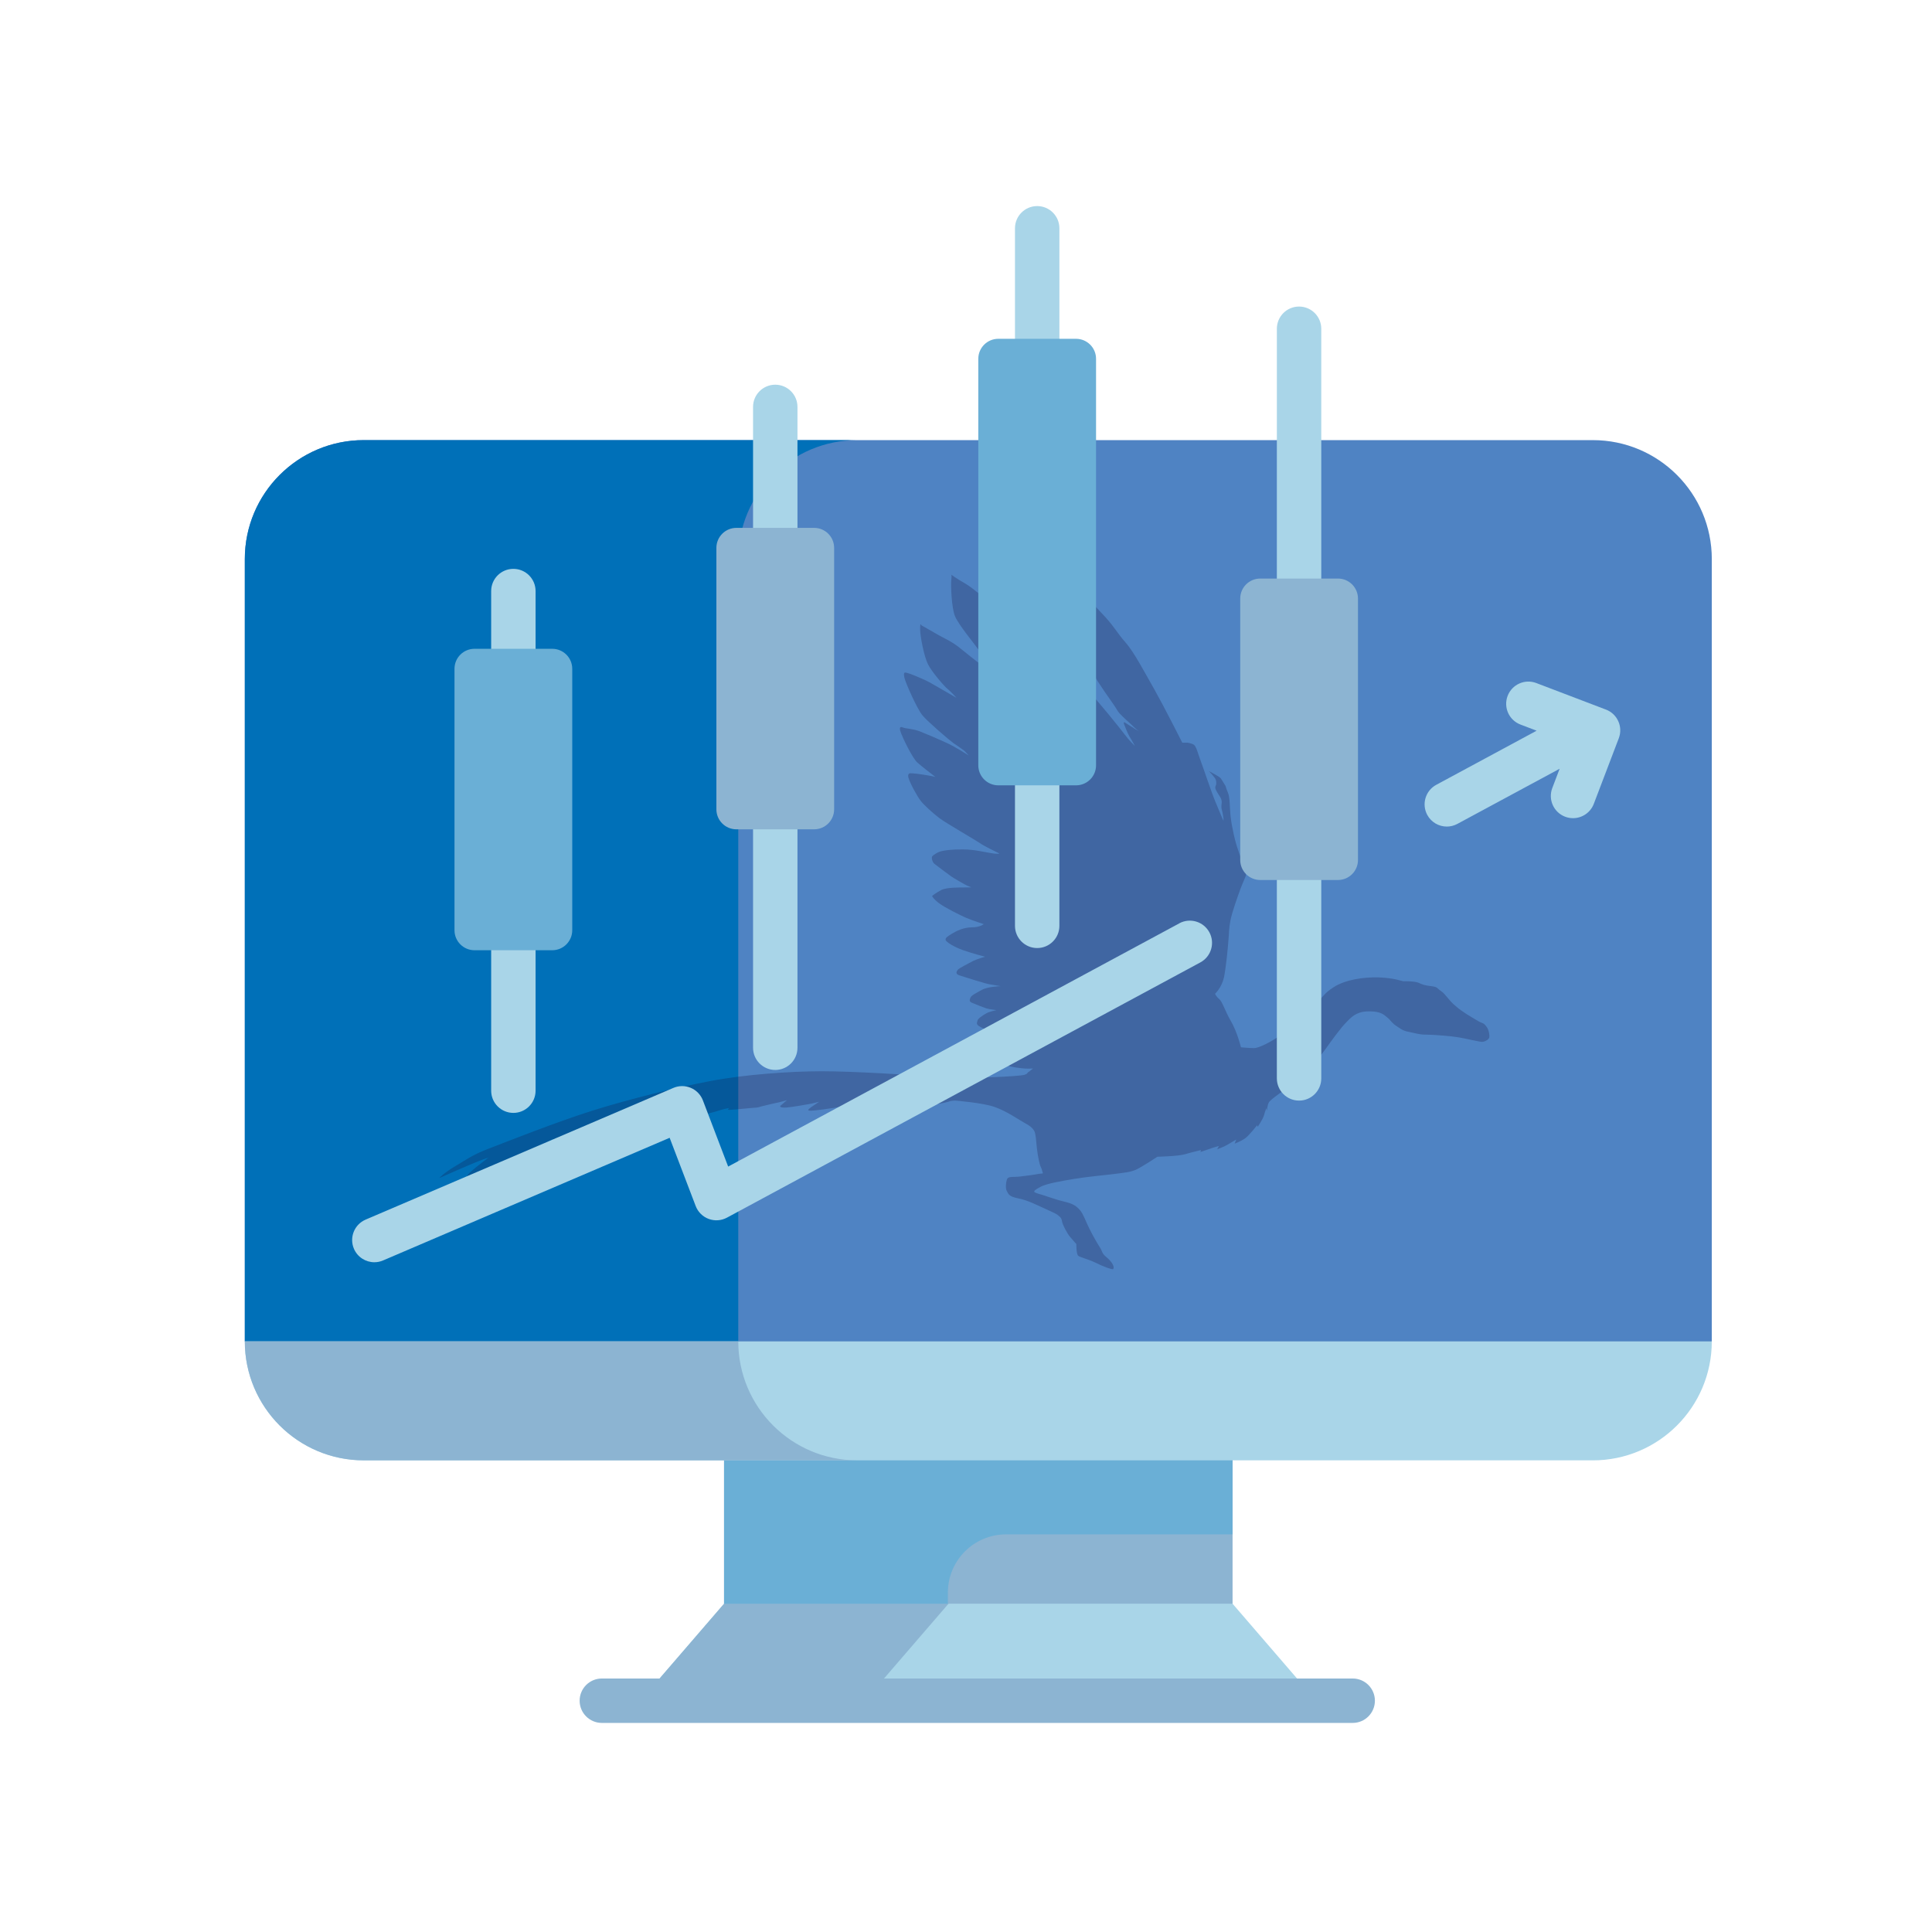
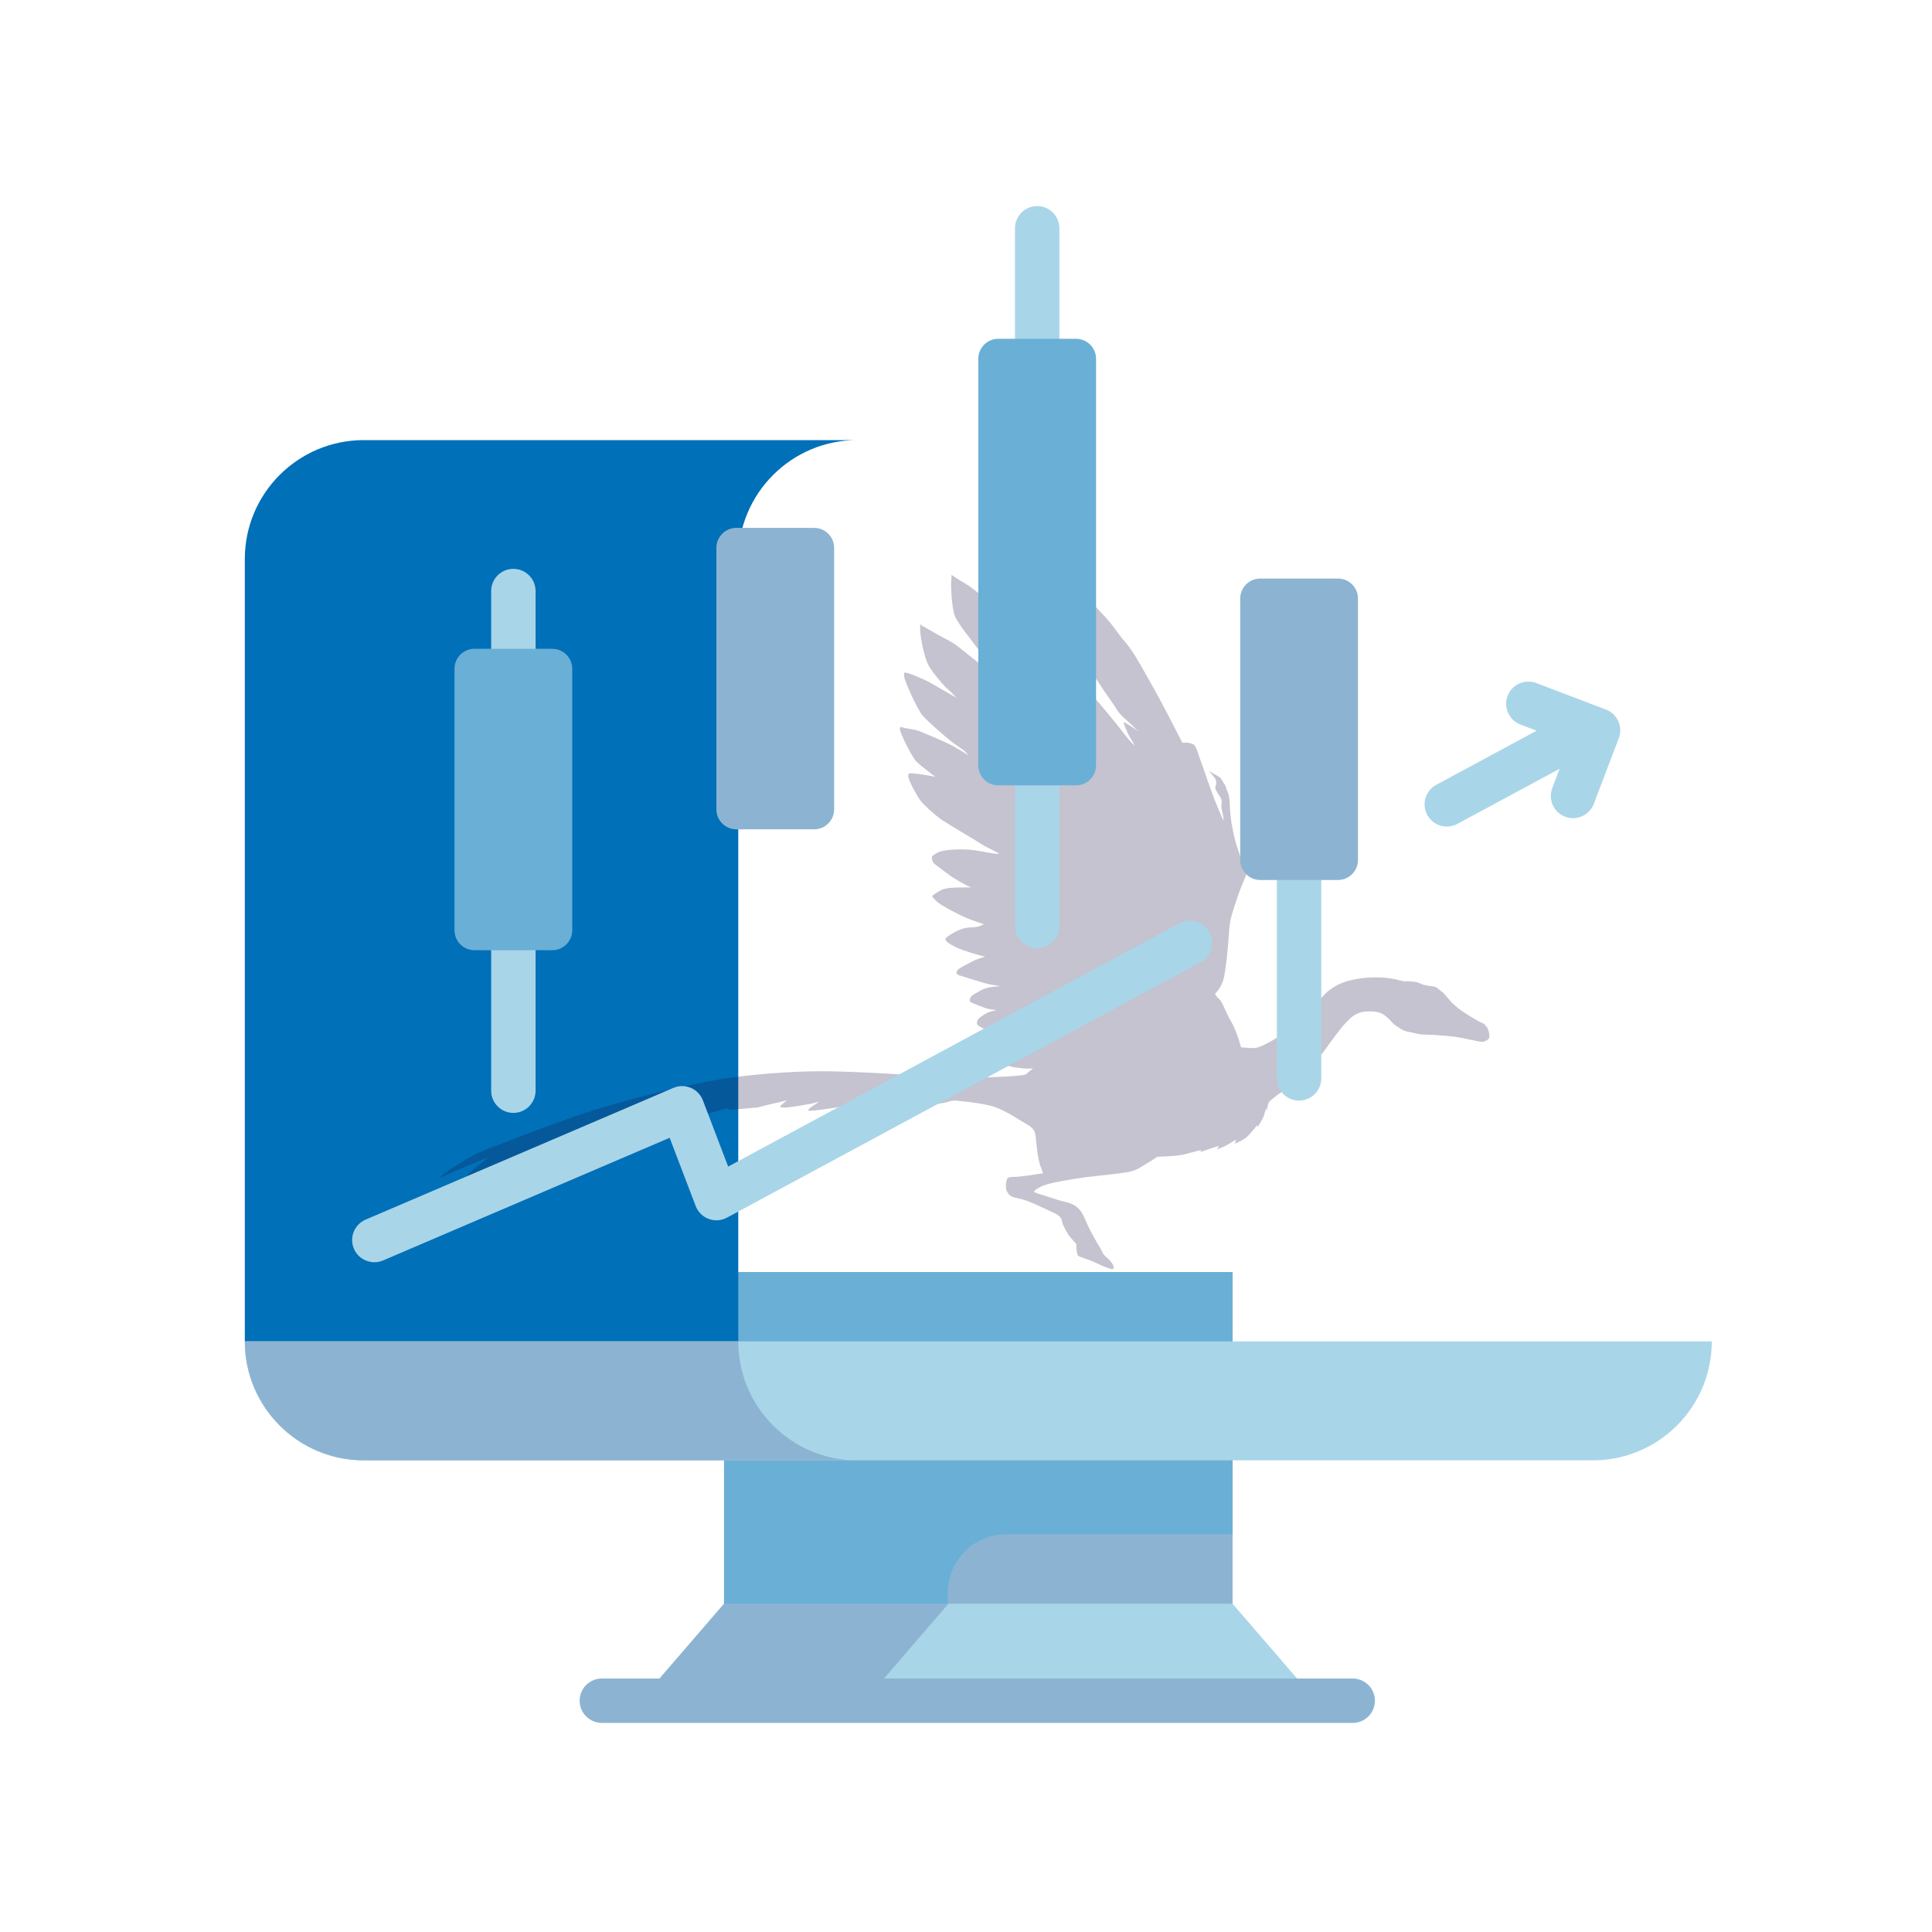
<svg xmlns="http://www.w3.org/2000/svg" fill="none" height="150" viewBox="0 0 150 150" width="150">
  <mask id="a" height="71" maskUnits="userSpaceOnUse" width="114" x="18" y="34">
    <path d="m127.353 104.576 4.388-4.364v-57.37c0-4.819-4.13-8.725-9.225-8.725h-95.292c-5.094 0-9.224 3.907-9.224 8.725v57.37l8.007 4.364z" fill="#13103e" fill-opacity=".5" />
  </mask>
  <mask height="150" maskUnits="userSpaceOnUse" width="150" x="0" y="0">
-     <path d="m0 0h150v150h-150z" fill="#000" />
-   </mask>
+     </mask>
  <path d="m95.696 124.513-3.35-3.903h-32.598l-3.533 3.903-6.492 7.529h52.465z" fill="#a9d5e8" />
  <path d="m77.173 120.61h-17.425l-3.533 3.903-6.492 7.529h17.425l6.492-7.529z" fill="#8cb4d2" />
  <path d="m56.215 98.762h39.481v25.75h-39.481z" fill="#8cb4d2" />
  <path d="m95.696 98.762h-22.103-17.378v25.75h17.378v-.865c0-2.496 2.023-4.519 4.519-4.519h17.584z" fill="#6aafd6" />
-   <path d="m128.51 108.762 4.394-4.62v-60.734c0-5.101-4.136-9.237-9.237-9.237h-95.422c-5.101 0-9.237 4.136-9.237 9.237v60.734l8.018 4.62z" fill="#4f83c3" />
  <path d="m57.319 104.141v-60.734c0-5.101 4.136-9.237 9.237-9.237h-38.312c-5.101 0-9.237 4.136-9.237 9.237v60.734l8.018 4.62h31.532c-.786-1.36-1.238-2.937-1.238-4.62z" fill="#0070b8" />
  <path d="m19.007 104.143h113.896c0 5.104-4.136 9.239-9.237 9.239h-95.422c-5.101 0-9.237-4.135-9.237-9.239z" fill="#a9d5e8" />
  <path d="m57.319 104.141h-38.312c0 5.104 4.136 9.239 9.237 9.239h38.311c-5.101 0-9.236-4.136-9.236-9.239z" fill="#8cb4d2" />
  <g mask="url(#a)">
    <path d="m83.69 97.481c-.139-.238-.121-.893-.121-.893s-.37-.406-.509-.58c-.162-.185-.579-.927-.608-1.2-.046-.261-.15-.325-.295-.446-.133-.122-.324-.197-.914-.469-.579-.249-1.383-.696-2.187-.852-.793-.151-.764-.383-.891-.58-.133-.22-.035-.852.046-.956.087-.122.295-.133.567-.133.272 0 .729-.064.978-.099.26-.012.978-.162 1.134-.162.133.023.046-.133.046-.133s-.046-.22-.133-.383-.226-.817-.295-1.414c-.064-.58-.087-1.177-.22-1.397-.133-.22-.324-.383-.752-.609-.405-.22-1.394-.916-2.309-1.229-.891-.325-3.067-.498-3.067-.498s-.318 0-.509.087c-.22.064-.926.226-1.522.226-.608-.023-.469-.197-.469-.261.023-.064.064-.151.064-.151s-.121.052-.22.087c-.098.012-.497.122-.717.151-.22.023-.879.023-1.065-.012-.162-.035-.023-.151-.023-.151s-.064-.035-.48.064c-.405.122-1.076.348-1.556.435-.497.087-1.348.185-1.545.185s-.162-.035-.121-.151c.064-.099.469-.371.469-.371s-.318.035-.718.162c-.382.122-.631.22-.955.261-.324.052-1.545.226-1.84.226-.295 0-.185-.087-.133-.151.052-.064.781-.545.781-.545s-.347.087-.619.151c-.26.046-1.435.261-1.892.296-.469.035-.567-.052-.498-.133.064-.064.509-.435.509-.435s-.509.133-.608.162c-.098.012-.978.22-1.371.319-.382.122-.37.087-.879.133-.532.052-1.643.162-1.707.133-.046-.035.087-.133.087-.133s-.15 0-.619.133c-.446.151-1.678.498-2.222.498s-.295-.099-.283-.151.133-.261.133-.261-.411.185-.862.319c-.434.133-1.423.371-1.493.319-.087-.064-.046-.151-.046-.151s-1.423.406-2.025.498c-.579.087-.764-.046-.729-.064.023 0 .781-.469.781-.469s-.434.151-.579.197c-.15.064-.498.249-.816.406-.295.151-1.261.545-1.678.643-.417.099-.197-.087-.162-.162.035-.087.347-.412.347-.412s-.162.052-.434.162c-.26.122-1.238.51-1.84.696-.596.162-1.209.226-1.209.226s-.677.406-1.227.632c-.544.226-1.042.51-1.707.73-.665.226-.642.226-1.238.533-.608.296-2.21.927-2.372.951-.162.035 0-.151.295-.412.295-.261 1.296-1.026 1.296-1.026s-.596.197-1.296.498c-.718.296-2.534 1.101-2.534 1.101s.295-.371 1.412-1.026c1.111-.684 1.458-.893 2.633-1.339 1.163-.446 5.091-2.006 7.898-2.887 2.818-.881 6.428-1.774 9.084-2.278 2.656-.51 6.191-.765 8.69-.765 2.499 0 6.845.284 9.234.446 2.372.162 6.133-.064 6.463-.162.318-.099.162-.122.37-.249.185-.151.318-.249.318-.249s-.347.023-.683 0c-.347-.035-.949-.087-1.36-.249-.405-.151-.121-.47.15-.73.249-.249.509-.383.509-.383h-1.076c-.318-.012-1.076-.383-1.076-.481 0-.122.37-.481.48-.632.133-.133.654-.284.654-.284s-.26 0-.434-.035c-.15-.046-.926-.226-1.273-.446-.37-.197-.226-.325-.197-.499.035-.151.48-.435.683-.545.185-.122.781-.249.781-.249s-.567-.064-.781-.133c-.197-.064-.851-.319-1.111-.435-.26-.099-.185-.249-.121-.411.087-.185.446-.348.891-.597.434-.249 1.446-.284 1.446-.284s-.48-.075-.793-.133c-.318-.035-2.066-.597-2.413-.707-.37-.122-.185-.348-.087-.469.121-.099.741-.435 1.175-.655.434-.197.914-.319.914-.319s-1.013-.261-1.707-.51c-.706-.249-1.325-.632-1.36-.794-.012-.185.121-.249.48-.481.37-.226.926-.498 1.556-.498.631 0 .926-.249.926-.249s-.879-.284-1.348-.481c-.469-.197-1.678-.817-2.066-1.101-.405-.284-.596-.568-.596-.597 0-.029.318-.261.729-.481.434-.197 1.36-.185 1.643-.185s.683-.012.683-.012-.162-.052-.336-.133c-.15-.064-1.024-.568-1.238-.719-.226-.162-1.111-.817-1.308-.98-.197-.185-.226-.51-.162-.58.064-.087.434-.348.781-.412.37-.064.694-.122 1.608-.122.914 0 1.869.261 2.407.325.544.046.382-.023.382-.023s-1.238-.597-1.522-.817c-.283-.197-2.557-1.513-3.078-1.895-.532-.406-1.238-1.043-1.493-1.385-.249-.325-.827-1.362-.937-1.785-.098-.412.22-.325.295-.325.064 0 .532.035 1.36.185.197.035.347.064.446.099-.37-.284-1.099-.852-1.394-1.113-.405-.348-1.163-1.971-1.273-2.278-.121-.284-.162-.568.098-.469.26.122.752.087 1.36.319.631.249 1.394.58 2.054.881.642.284 1.742.991 1.742.991l-.324-.348s-.509-.383-.862-.609c-.347-.249-1.99-1.658-2.407-2.156-.411-.481-1.348-2.591-1.412-2.956-.064-.348 0-.371.087-.371.098 0 .532.151.914.319.37.162.729.284 1.446.719.706.412 1.609.927 1.609.927s-.532-.58-.729-.719c-.197-.151-1.198-1.298-1.493-1.895-.295-.597-.608-2.145-.608-2.736 0-.591.098-.284.098-.284s.411.226 1.111.632c.683.406 1.227.58 2.002 1.229.781.643 2.123 1.658 2.719 2.156.596.51 1.348 1.026 1.348 1.026s-.15-.151-.249-.249c-.121-.122-.891-.98-1.111-1.264-.226-.284-.769-.678-.769-.678s.347.046.567.151c.226.099.631.052.631.052l-.15-.122c-.162-.122-.619-.197-1.036-.446-.434-.249-.411-.296-.694-.684-.26-.383-1.51-1.872-1.765-2.527-.26-.643-.324-2.353-.283-2.771.046-.412 0-.435 0-.435s.434.319 1.076.684c.654.371 1.394 1.113 2.222 1.646s1.522 1.142 2.523 1.93c.989.771 3.014 2.788 4.328 4.197 1.296 1.397 2.98 3.501 3.327 3.965.347.469.781.881.781.881s-.226-.435-.411-.719c-.162-.284-.324-.707-.411-.927-.098-.22.012-.197.012-.197l1.111.696s-.405-.325-.567-.51c-.162-.162-.608-.533-.914-.864-.283-.348-.15-.226-.411-.609-.26-.383-1.296-1.808-1.707-2.591-.434-.782-1.227-1.809-1.394-2.069-.15-.261-.283-.481-.283-.481l.729.162s-.405-.151-.631-.383c-.226-.249-.324-.261-.509-.568-.185-.284-.781-1.2-.955-1.872-.185-.667.035-2.487.133-2.724.075-.197.318 0 .706.325.405.325.567.632 1.134 1.101.544.469.781.852 1.742 1.867.978.991 1.175 1.501 1.892 2.313.717.817 1.545 2.44 2.274 3.704.718 1.275 2.141 4.087 2.141 4.087h.405s.295.035.498.162c.197.151.318.707.498 1.177.185.481.891 2.591 1.163 3.235.26.632.631 1.496.631 1.496v-.197s-.064-.47-.133-.696c-.064-.22 0-.412 0-.545 0-.151-.035-.261-.121-.412-.098-.151-.382-.568-.382-.719s.064-.22.064-.22.046-.197-.023-.406c-.064-.185-.532-.667-.532-.667s.851.435.926.568c.098.133.249.412.318.51.087.099.035.151.22.568.185.406.133 1.142.22 1.895.087.765.347 1.959.596 2.626.226.667.631 1.832.596 1.907-.012.099-.26.609-.446 1.113-.185.51-.642 1.774-.764 2.417-.121.655-.098.951-.15 1.484-.035.533-.185 2.116-.347 2.921-.185.817-.694 1.275-.694 1.275s.064.197.318.406c.26.22.446.916.914 1.722.48.817.781 2.029.781 2.029s.654.064 1.013.064c.359 0 1.261-.446 1.99-.956.729-.498 1.111-.893 2.309-1.994 1.174-1.078 1.036-1.24 1.892-1.785.879-.568 2.285-.794 3.523-.754 1.239.052 1.771.296 1.869.296.122 0 .891-.012 1.198.122.283.133.434.197.978.261.532.064.411.151.764.383.352.232.567.696 1.134 1.165.543.469 1.076.765 1.77 1.177 0 0 .15.087.26.122.133.046.186.064.382.325.185.261.226.678.197.817-.046.133-.226.261-.434.319-.197.046-.37-.023-1.041-.151-.677-.151-.891-.185-1.482-.261-.596-.064-1.51-.133-2.001-.133-.492 0-.851-.133-1.325-.22-.475-.087-.718-.319-.955-.469-.249-.151-.532-.51-.532-.51s-.197-.185-.382-.319-.509-.319-1.36-.284c-.862.046-1.238.481-1.608.864-.382.371-1.21 1.513-1.557 2.006-.335.481-.752.927-.966 1.24-.197.319-.469.533-.469.533l-.011-.151s-.249.319-.324.498c-.087.162-.481.481-.481.481l.053-.197s-.035.052-.469.406c-.446.348-1.643 1.142-1.771 1.385-.121.22-.15.643-.15.643l-.035-.197s-.098.185-.185.533c-.087.325-.497.916-.497.916l-.046-.122s-.579.742-.879.98c-.318.249-.862.446-.862.446l.122-.319s-.793.481-.949.545-.532.22-.532.22l.133-.261s-.347.087-.793.249-.694.226-.665.22c.046 0 .064-.151.064-.151s-.694.162-1.227.319c-.532.162-2.152.197-2.152.197s-1.198.794-1.678 1.014c-.469.197-.926.226-1.678.325-.764.099-1.99.197-3.113.383-1.111.185-2.152.371-2.598.609-.469.249-.498.319-.498.383s.283.151.631.249c.324.099 1.209.412 1.609.499.405.099.816.197 1.134.498.324.296.434.568.694 1.165.26.597.717 1.426 1.065 1.971.15.226.11.406.469.696.307.249.677.684.532.927-.046.075-.827-.209-1.371-.493-.683-.319-1.284-.435-1.36-.556z" fill="#13103e" fill-opacity=".5" />
  </g>
  <g fill="#a9d5e8">
    <path d="m39.858 86.405c-.952 0-1.724-.772-1.724-1.724v-38.791c0-.952.772-1.724 1.724-1.724.952 0 1.724.772 1.724 1.724v38.791c0 .952-.772 1.724-1.724 1.724z" />
-     <path d="m60.191 47.993c-.952 0-1.724-.772-1.724-1.724v-14.677c0-.952.772-1.724 1.724-1.724s1.724.772 1.724 1.724v14.676c0 .952-.772 1.724-1.724 1.724z" />
-     <path d="m60.191 83.071c-.952 0-1.724-.772-1.724-1.724v-21.787c0-.952.772-1.724 1.724-1.724s1.724.772 1.724 1.724v21.787c0 .952-.772 1.724-1.724 1.724z" />
    <path d="m80.527 37.115c-.952 0-1.724-.772-1.724-1.724v-17.667c0-.952.772-1.724 1.724-1.724s1.724.772 1.724 1.724v17.667c0 .952-.772 1.724-1.724 1.724z" />
    <path d="m80.527 73.606c-.952 0-1.724-.772-1.724-1.724v-25.11c0-.952.772-1.724 1.724-1.724s1.724.772 1.724 1.724v25.11c0 .952-.772 1.724-1.724 1.724z" />
-     <path d="m100.859 55.458c-.953 0-1.724-.772-1.724-1.724v-28.209c0-.952.772-1.724 1.724-1.724.952 0 1.724.772 1.724 1.724v28.208c0 .953-.772 1.724-1.724 1.724z" />
    <path d="m100.859 85.45c-.953 0-1.724-.772-1.724-1.724v-23.429c0-.952.772-1.724 1.724-1.724.952 0 1.724.772 1.724 1.724v23.429c0 .952-.772 1.724-1.724 1.724z" />
    <path d="m91.561 71.688-35.027 18.885-1.961-5.139c-.167-.438-.506-.79-.938-.973-.432-.183-.92-.182-1.351.002l-23.898 10.228c-.875.375-1.281 1.388-.907 2.263.28.654.916 1.046 1.586 1.046.226 0 .456-.045.678-.14l22.248-9.522 2.022 5.297c.177.464.545.829 1.01 1.001.465.173.982.137 1.419-.099l36.755-19.817c.838-.452 1.151-1.498.699-2.336-.452-.838-1.497-1.151-2.336-.699z" />
    <path d="m124.685 55.092-5.408-2.061c-.89-.339-1.886.108-2.225.998-.34.89.107 1.886.997 2.225l1.254.478-7.791 4.201c-.838.452-1.152 1.498-.7 2.336.312.578.906.906 1.519.906.277 0 .557-.067.817-.207l7.942-4.282-.571 1.499c-.339.89.108 1.886.997 2.225.202.077.41.113.614.113.694 0 1.349-.423 1.612-1.111l1.941-5.096c.339-.89-.108-1.886-.998-2.225z" />
  </g>
  <path d="m105.023 133.767h-58.296c-.952 0-1.724-.772-1.724-1.724s.772-1.724 1.724-1.724h58.296c.952 0 1.724.772 1.724 1.724s-.772 1.724-1.724 1.724z" fill="#8cb4d2" />
  <path d="m103.88 68.323h-6.036c-.858 0-1.553-.695-1.553-1.553v-20.298c0-.858.695-1.553 1.553-1.553h6.036c.858 0 1.553.695 1.553 1.553v20.298c0 .857-.695 1.553-1.553 1.553z" fill="#8cb4d2" />
  <path d="m83.544 60.973h-6.036c-.857 0-1.553-.695-1.553-1.553v-31.562c0-.858.695-1.553 1.553-1.553h6.036c.858 0 1.553.695 1.553 1.553v31.562c0 .858-.695 1.553-1.553 1.553z" fill="#6aafd6" />
  <path d="m63.209 64.388h-6.036c-.858 0-1.553-.695-1.553-1.553v-20.298c0-.857.695-1.553 1.553-1.553h6.036c.858 0 1.553.695 1.553 1.553v20.298c0.0.858-.695 1.553-1.553 1.553z" fill="#8cb4d2" />
  <path d="m42.876 73.776h-6.036c-.858 0-1.553-.695-1.553-1.553v-20.298c0-.858.695-1.553 1.553-1.553h6.036c.858 0 1.553.695 1.553 1.553v20.298c0.0.858-.695 1.553-1.553 1.553z" fill="#6aafd6" />
</svg>